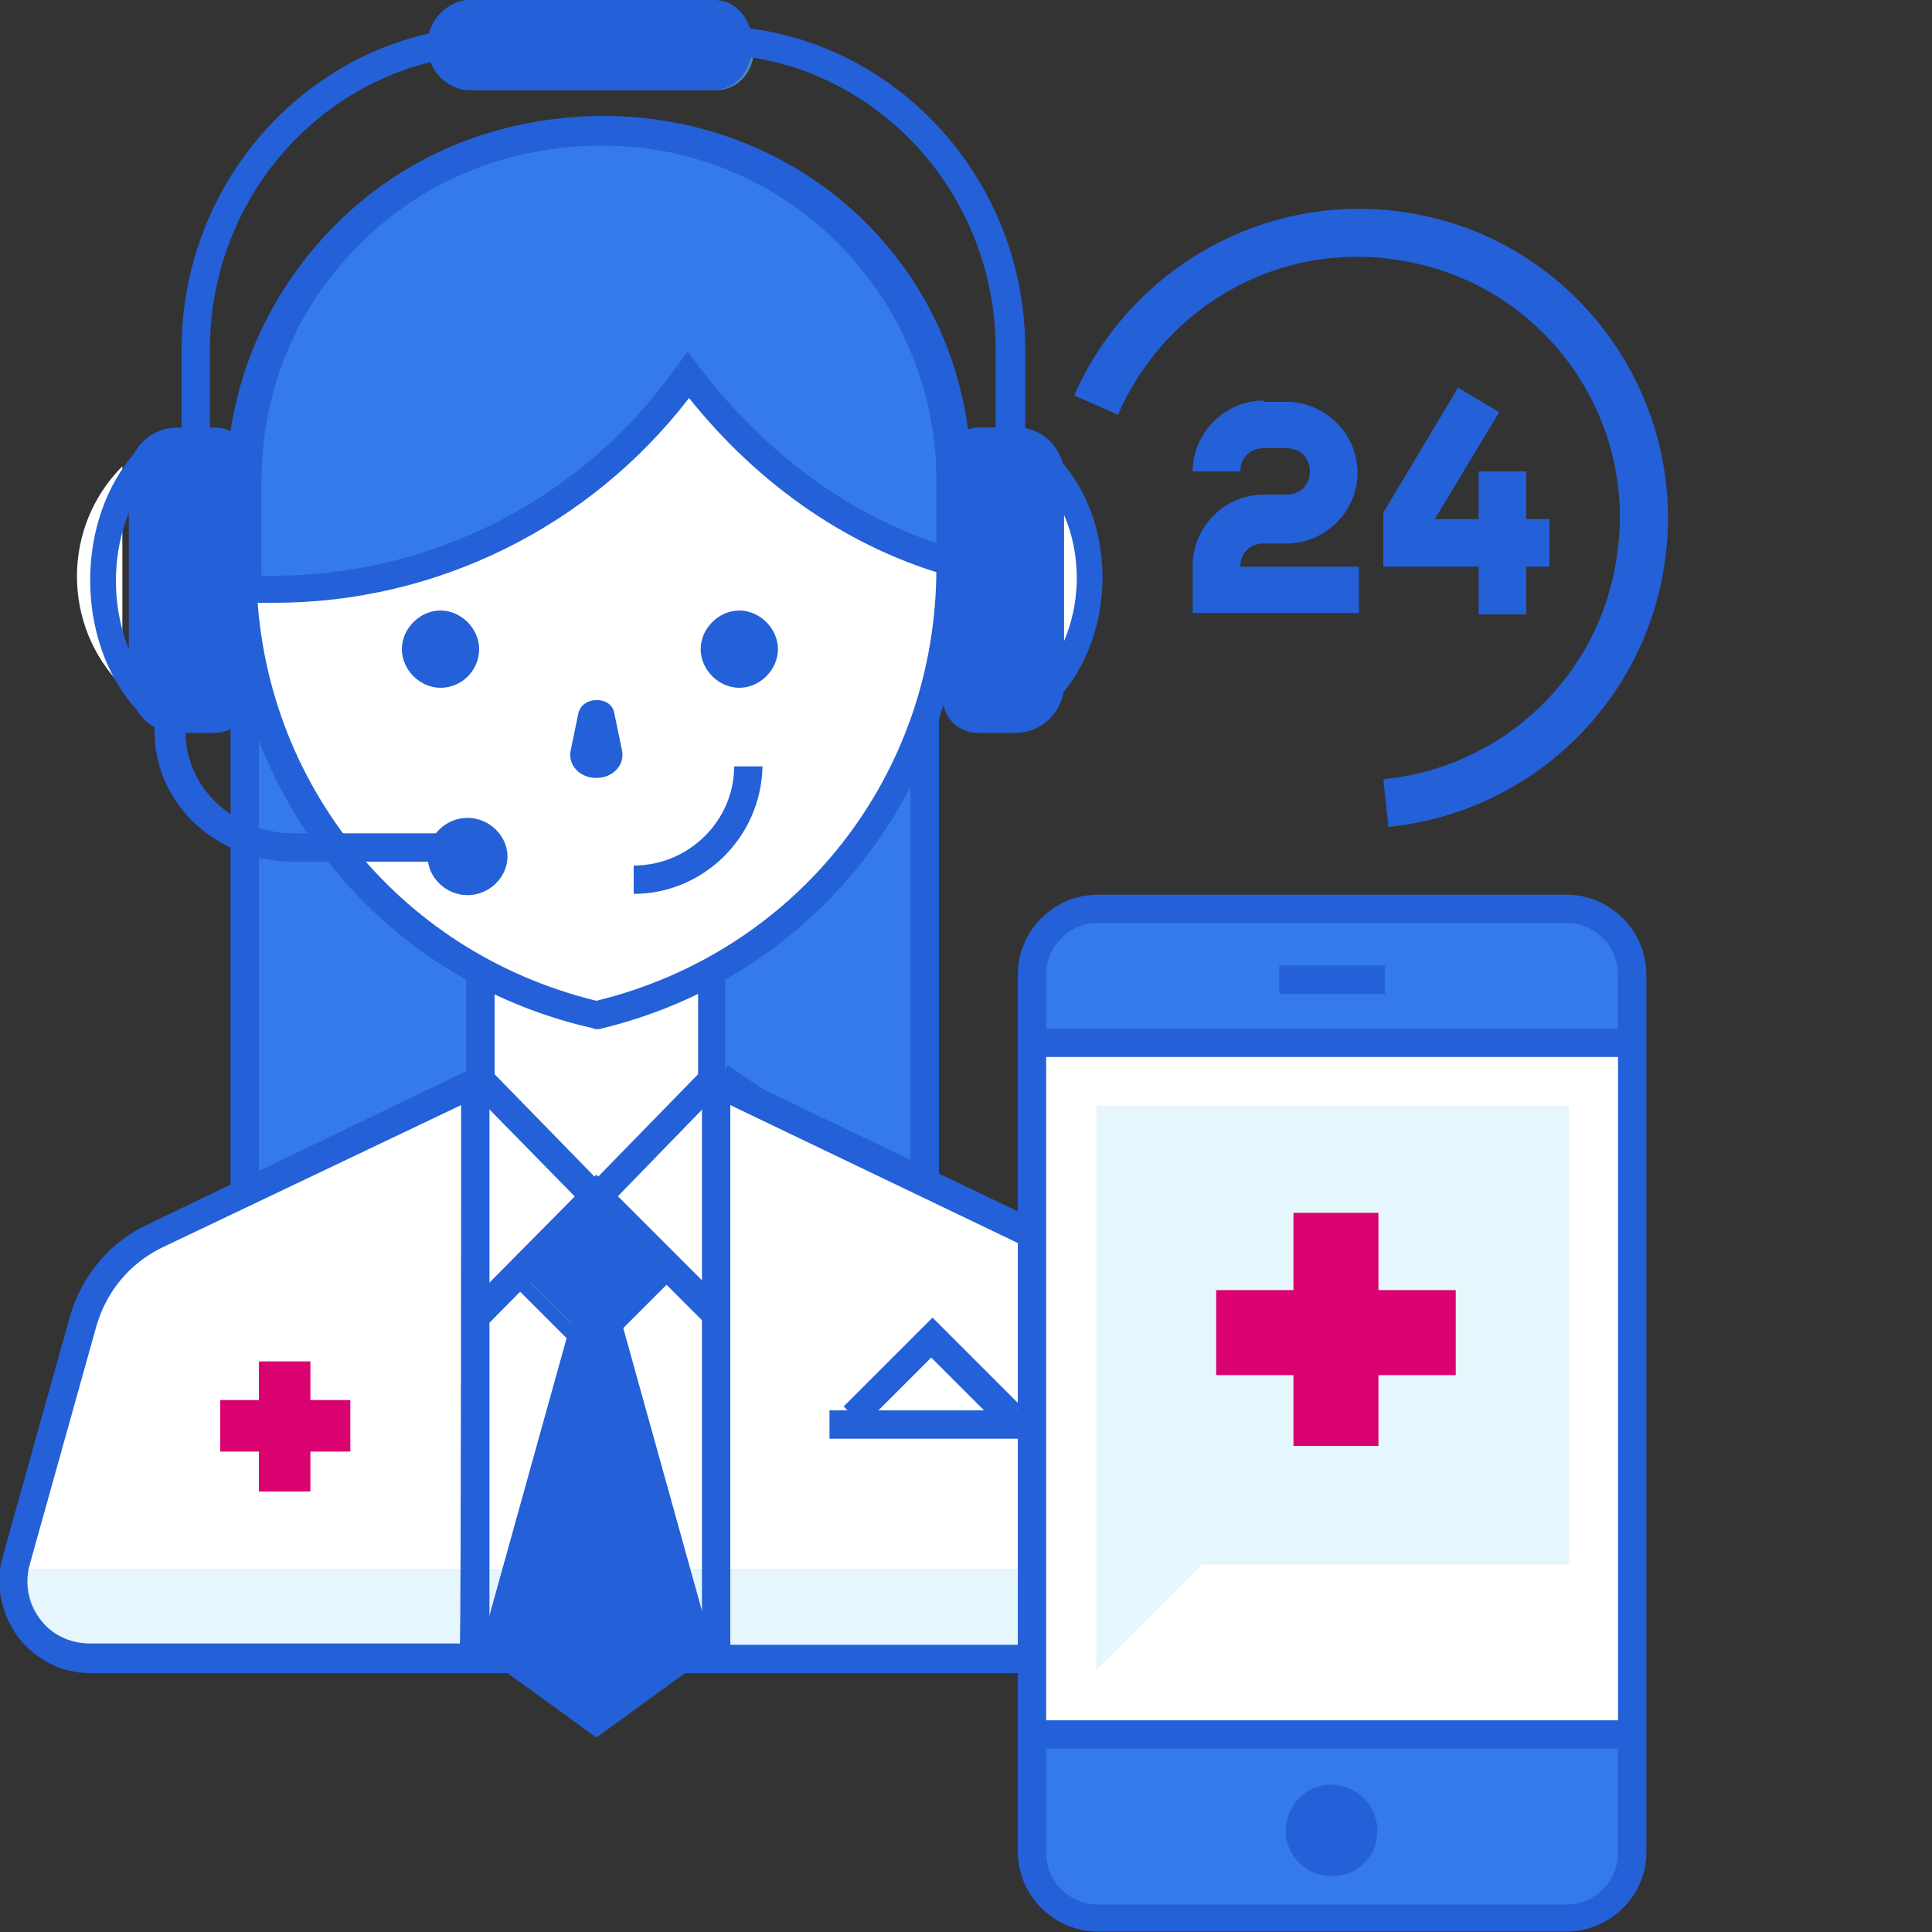
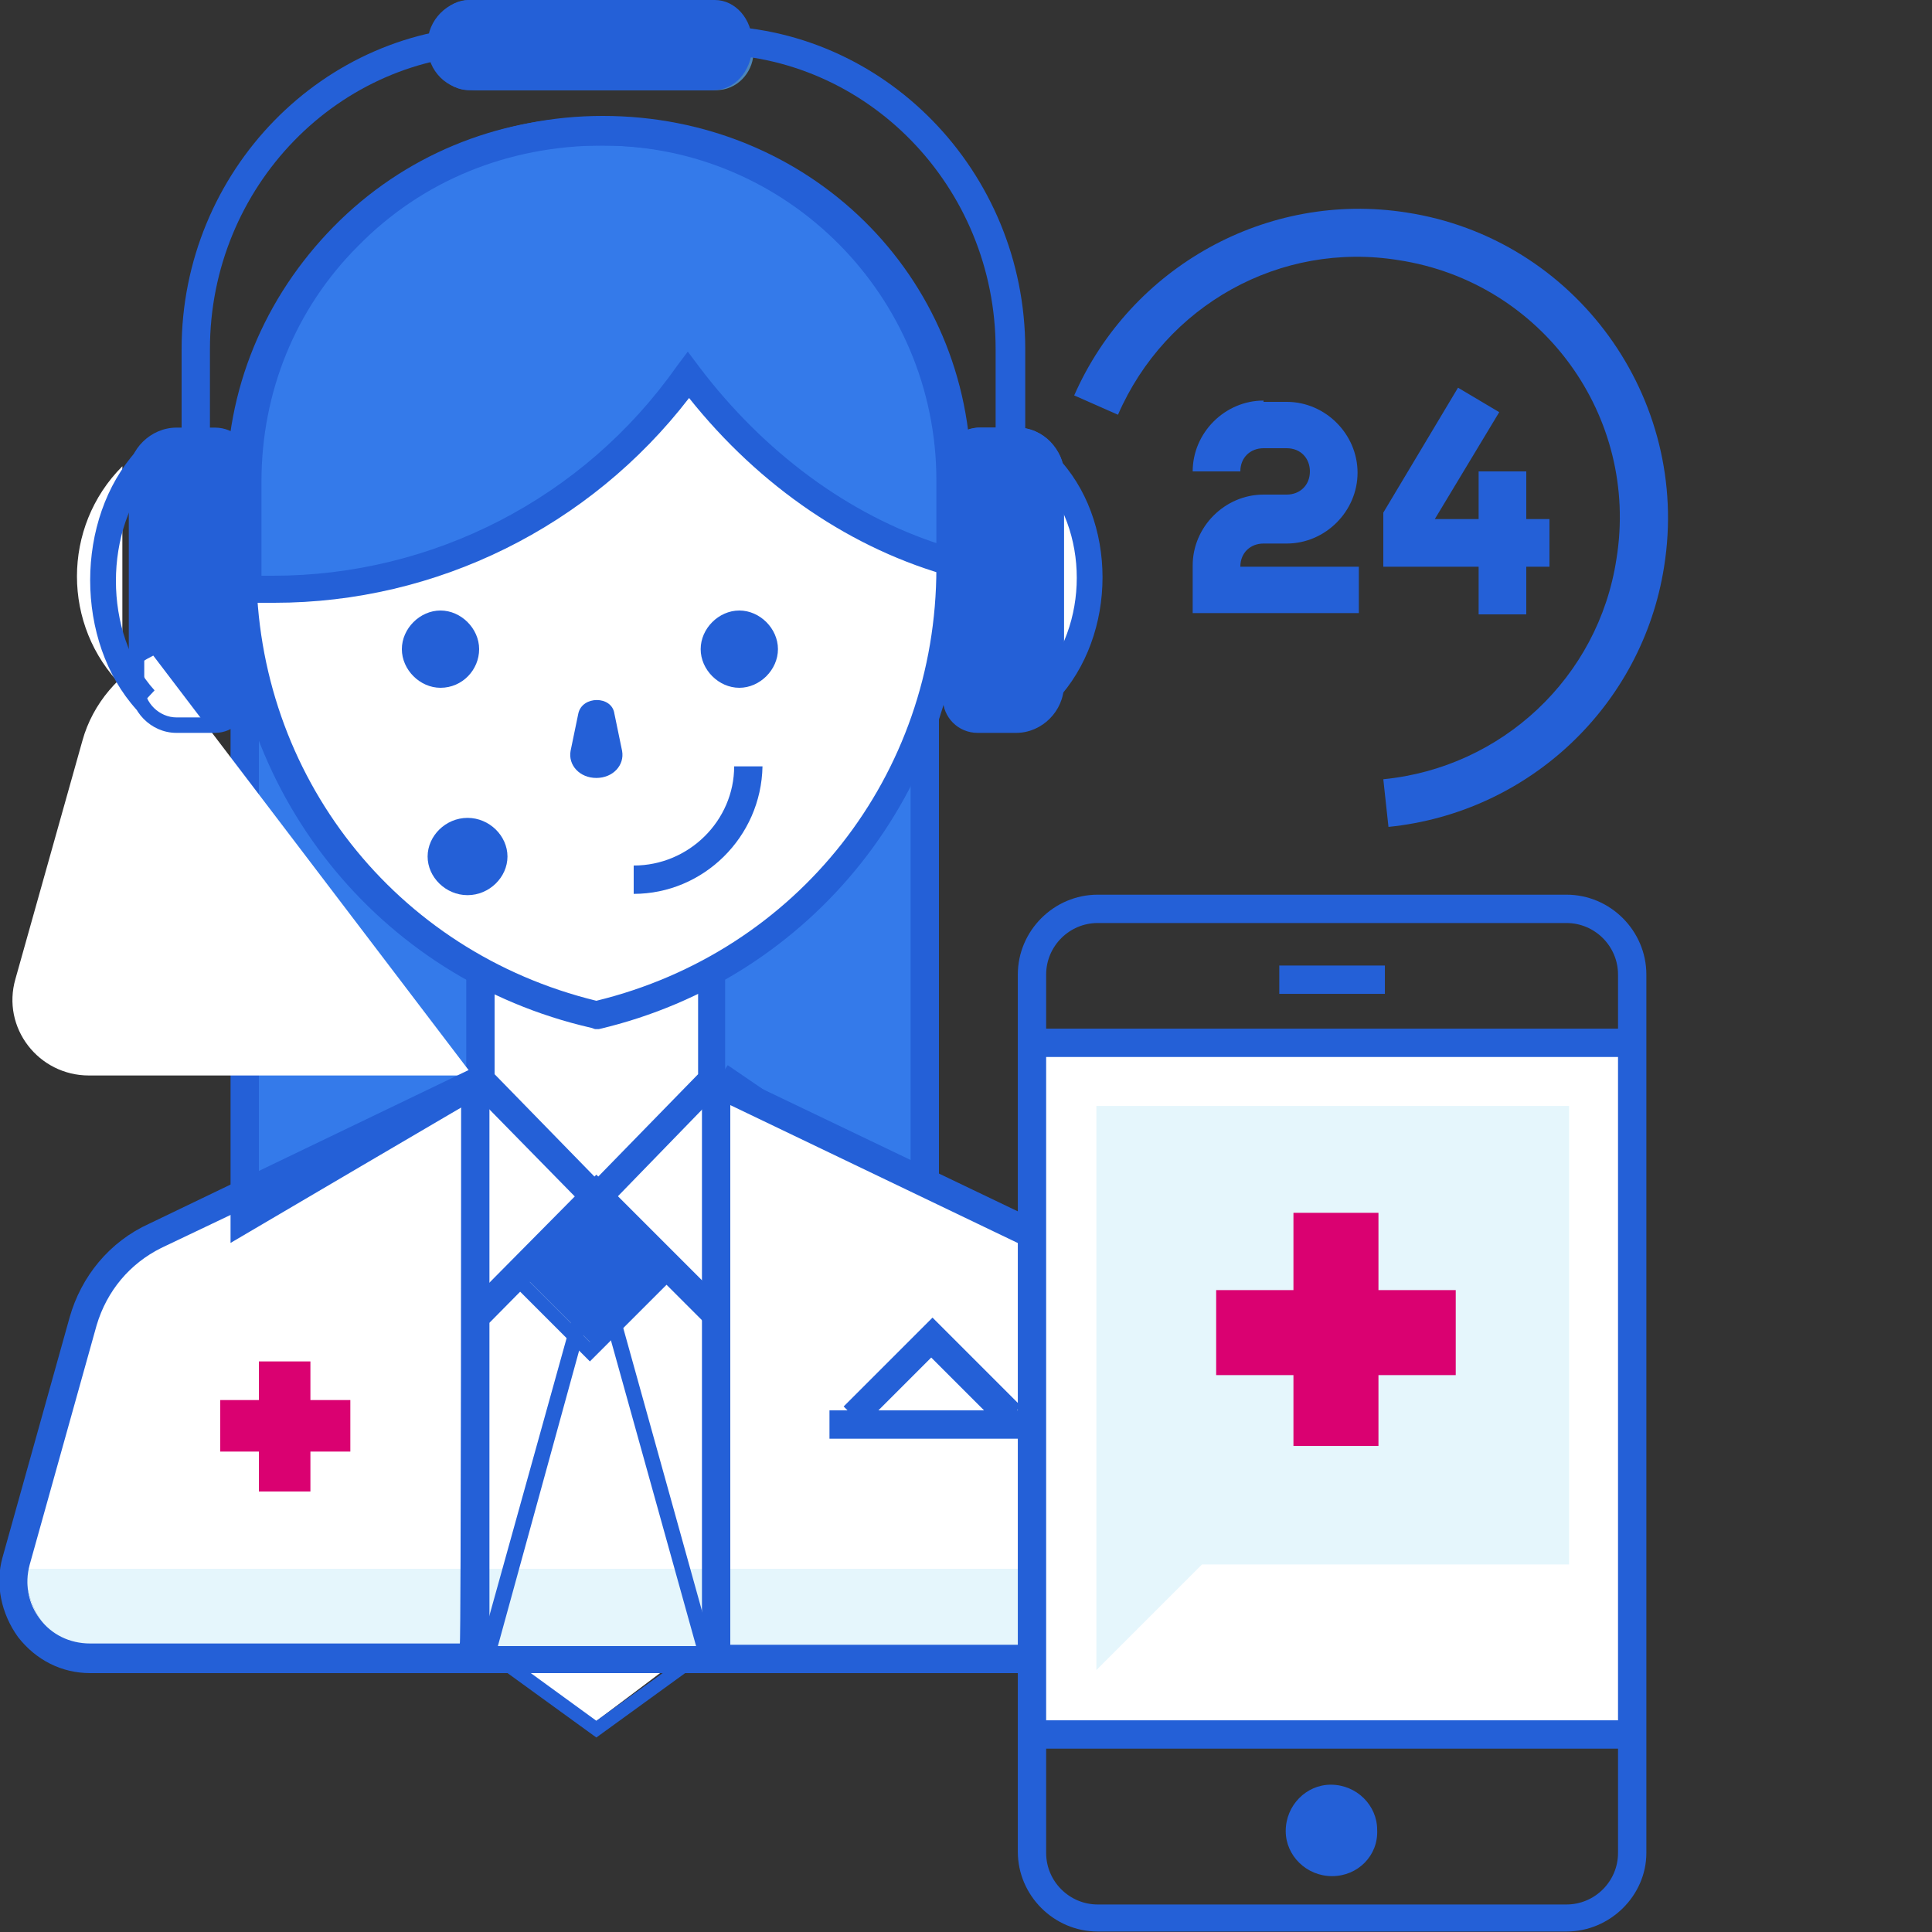
<svg xmlns="http://www.w3.org/2000/svg" version="1.1" id="Слой_1" x="0px" y="0px" viewBox="0 0 150 150" style="enable-background:new 0 0 150 150;" xml:space="preserve">
  <rect x="0" y="0" width="150" height="150" fill="#333333" stroke="none" />
  <style type="text/css"> .st0{fill:#FFFFFF;} .st1{fill:#4C85BB;} .st2{fill:#347AEA;} .st3{fill:#2460D7;} .st4{fill:#E5F6FC;} .st5{fill:none;} .st6{fill:#DA0171;} </style>
  <title>5A3F1D3C-3B1F-4697-968E-F44B85B630BF</title>
  <g>
    <path class="st0" d="M92.6,127.8l-8.5-30.5l-12.7-6V56.1l1.7-4.4c1.7,0,8.8,3,8.8,1.3V36.7c0-1.7-1.4-3.1-3.1-3.1c0,0,0,0,0,0h-5.2 v3.6c0-15-12.1-27.2-27.1-27.2H46c-2.4,0-4.8,0.3-7.1,0.9C27,14,18.3,24.6,18.4,37.5v-3.9h-5.2c-1.7,0-3.1,1.4-3.1,3.1c0,0,0,0,0,0 v16.4c0,1.7,1.4,3.1,3.1,3.1c0,0,0,0,0,0l5.2-6.6v42.8l-6.4,3c-2.8,1.3-4.8,3.7-5.6,6.6l-5.2,18.3c-1,3.8,1.8,7.6,5.7,7.6h30.7 l8.2,6.1l8.1-6.1L92.6,127.8L92.6,127.8z" />
    <path class="st1" d="M37.1,7h18.5c1.6,0,2.8-1.3,2.9-2.8c0,0,0,0,0,0V3.9c0-1.6-1.3-2.8-2.8-2.9c0,0,0,0,0,0H37.1 c-1.6,0-2.8,1.2-2.9,2.8c0,0,0,0,0,0v0.3C34.2,5.8,35.5,7,37.1,7C37.1,7,37.1,7,37.1,7z" />
    <path class="st0" d="M9.5,36.2c-4.7,4.7-4.7,12.4,0,17.1V36.2z M82.1,36.2v17.1C86.7,48.6,86.7,40.9,82.1,36.2z" />
    <path class="st1" d="M64.4,112.8c1.3,0,1.3-2,0-2C63.1,110.7,63.1,112.8,64.4,112.8z" />
    <path class="st2" d="M19.1,56.4v38.3l28.3-16.9l25,16.9V56.4" />
    <path class="st3" d="M13.2,56.4h3c1.2,0,2.2-1,2.2-2.2V35.8c0-1.2-1-2.2-2.2-2.2h-3c-1.7,0-3.1,1.4-3.1,3.1c0,0,0,0,0,0v16.5 C10.1,55,11.4,56.4,13.2,56.4C13.2,56.4,13.2,56.4,13.2,56.4L13.2,56.4z" />
    <path class="st3" d="M16.7,56.4h-3c-2,0-3.7-1.6-3.7-3.6v-16c0-1.9,1.7-3.6,3.7-3.6h3c1.5,0,2.8,1.2,2.8,2.7v17.8 C19.5,55.2,18.3,56.4,16.7,56.4z M13.7,34.3c-1.4,0-2.5,1.1-2.5,2.5v16c0,1.3,1.2,2.5,2.5,2.5h3c0.9,0,1.7-0.7,1.7-1.6V35.9 c0-0.9-0.7-1.6-1.7-1.6H13.7z M79.5,55.8h-3c-1.2,0-2.2-1-2.2-2.2V35.9c0-1.2,1-2.2,2.2-2.2h3c1.7,0,3.1,1.3,3.1,3v16 C82.6,54.5,81.2,55.8,79.5,55.8L79.5,55.8z" />
    <path class="st3" d="M79,56.4h-2.9c-1.5,0-2.7-1.2-2.7-2.7V35.9c0-1.5,1.2-2.7,2.7-2.7H79c1.9,0,3.5,1.6,3.5,3.6v16 C82.5,54.8,81,56.4,79,56.4z M76.2,34.3c-0.9,0-1.6,0.7-1.6,1.6v17.8c0,0.9,0.7,1.6,1.6,1.6H79c1.3,0,2.5-1.1,2.5-2.5v-16 c0-1.3-1.1-2.5-2.5-2.5H76.2z" />
    <path class="st3" d="M79.5,33.8h-2.2v-6.7c0-12.6-10-22.9-22.3-22.9H38.6c-12.3,0-22.3,10.3-22.3,22.9v6.7h-2.2v-6.7 C14.1,13.3,25.1,2,38.6,2h16.5c13.5,0,24.5,11.3,24.5,25.1V33.8z M72.9,96.6L55.3,84.5l1.2-1.8l14.2,9.7V43.1h2.2 C72.9,43.1,72.9,96.6,72.9,96.6z M17.9,96.5V43.1h2.2v49.6l17-10l1.1,1.9C38.3,84.5,17.9,96.5,17.9,96.5z" />
    <path class="st3" d="M55.4,7h-19c-1.6,0-2.9-1.5-2.9-3.3c0,0,0,0,0,0V3.3c0-1.8,1.3-3.3,2.9-3.3c0,0,0,0,0,0h19.1 c1.6,0,2.9,1.5,2.9,3.3v0.4C58.3,5.6,57,7,55.4,7z" />
    <path class="st3" d="M55,7H36.6c-1.9,0-3.4-1.5-3.4-3.4V3.4c0-1.8,1.5-3.4,3.4-3.4H55c1.9,0,3.4,1.5,3.4,3.4v0.4 C58.3,5.5,56.8,7,55,7L55,7z M36.6,1.1c-1.3,0-2.3,1-2.3,2.3v0.4c0,1.2,1,2.3,2.3,2.3H55c1.3,0,2.3-1,2.3-2.3V3.4 c0-1.2-1-2.3-2.3-2.3C55,1.1,36.6,1.1,36.6,1.1z" />
    <path class="st0" d="M45.9,92.6h-0.2l-8.4-8.4V73.5h17.1v10.8C51.5,87,48.7,89.8,45.9,92.6L45.9,92.6z" />
    <path class="st3" d="M46.3,94.6L36.2,84.3V72.5h20.1v11.8L46.3,94.6z M38.4,83.4l7.9,8.1l7.9-8.1v-8.7H38.4L38.4,83.4L38.4,83.4z" />
-     <path class="st0" d="M36.7,83.5v44.4H6.9c-3.9,0-6.8-3.7-5.7-7.5l5.2-18.5c0.8-2.9,2.9-5.3,5.5-6.6L36.7,83.5L36.7,83.5z M18.6,43.8c0,16.8,11.7,30.8,27.4,34.5c15.7-3.6,27.4-17.7,27.4-34.5V37c-0.1-14.8-12.1-26.9-27-26.9H46 c-15.2,0-27.5,12.4-27.4,27.6C18.6,37.7,18.6,43.8,18.6,43.8z" />
+     <path class="st0" d="M36.7,83.5H6.9c-3.9,0-6.8-3.7-5.7-7.5l5.2-18.5c0.8-2.9,2.9-5.3,5.5-6.6L36.7,83.5L36.7,83.5z M18.6,43.8c0,16.8,11.7,30.8,27.4,34.5c15.7-3.6,27.4-17.7,27.4-34.5V37c-0.1-14.8-12.1-26.9-27-26.9H46 c-15.2,0-27.5,12.4-27.4,27.6C18.6,37.7,18.6,43.8,18.6,43.8z" />
    <path class="st1" d="M2,121.9v-0.1h96.6v7H9C5.1,128.9,2,125.8,2,121.9z" />
    <path class="st0" d="M55.4,84.6v44.3h37.2l-8.5-30.5L55.4,84.6z" />
    <path class="st4" d="M2,121.9v-0.1h96.6v7H9C5.1,128.9,2,125.8,2,121.9z" />
    <path class="st2" d="M46.9,10.1C31.5,10.1,19,22,19.1,37.1l0.1,8.1c0.8,0.1,1.5,0.1,2.3,0.1c13.2,0,25-6.5,32.1-16.4 c5.2,6.9,12.6,11.9,20.9,14.1v-6C74.5,21.9,62.1,10.1,46.9,10.1L46.9,10.1z" />
-     <path class="st3" d="M36.2,66.9H22.8c-6,0-10.8-4.5-10.8-10.1v-0.4h2.4v0.4c0,4.4,3.8,7.9,8.4,7.9h13.4 C36.2,64.7,36.2,66.9,36.2,66.9z" />
    <circle class="st3" cx="36.2" cy="66.4" r="2" />
    <path class="st3" d="M36.3,69.5c-1.7,0-3.1-1.4-3.1-3s1.4-3,3.1-3s3.1,1.4,3.1,3S38,69.5,36.3,69.5z M36.3,65.6 c-0.4,0-0.8,0.4-0.8,0.8c0,0.4,0.4,0.8,0.8,0.8s0.8-0.4,0.8-0.8C37.1,66,36.7,65.6,36.3,65.6z M64.4,109.5h16.1v2.2H64.4V109.5z" />
    <path class="st3" d="M77.6,110.7l-5.3-5.3l-5.3,5.3l-1.5-1.5l6.9-6.9l6.9,6.9L77.6,110.7L77.6,110.7z M24.2,127.8h64.4v1.1H24.2 V127.8z M49.2,69.4v-2.2c4.3,0,7.8-3.5,7.8-7.7c0,0,0,0,0,0h2.2C59.1,65,54.6,69.4,49.2,69.4z M19.9,46.9h-0.8l-1-0.1v-9.4 c-0.1-7.5,2.8-14.6,8.1-19.9c5.4-5.4,12.7-8.5,20.6-8.5c16,0,28.6,12.4,28.6,28.1v8L74,44.8c-7.8-2.1-15-7-20.5-13.9 c-7.7,10-19.6,15.9-32.2,15.9H19.9L19.9,46.9z M46.8,11.3c-7.3,0-14,2.7-19,7.8c-4.9,4.9-7.5,11.4-7.5,18.3v7.3h0.9 c12.4,0,24.1-6,31.3-16.2l0.9-1.2l0.9,1.2c5,6.6,11.6,11.5,18.8,13.8v-5.1C73.2,22.6,61.6,11.3,46.8,11.3z" />
    <path class="st3" d="M46.2,79.9l-0.3-0.1C29.3,76,17.6,61.3,17.6,44.1V38c-0.1-7.7,2.9-14.9,8.3-20.4c5.4-5.5,12.7-8.5,20.3-8.5 h0.5c15.5,0,28.1,12.6,28.1,28.2v6.8c0,17.2-11.7,31.9-28.3,35.8L46.2,79.9L46.2,79.9z M46.2,11.3c-7.1,0-13.8,2.8-18.7,7.8 c-5,5.1-7.8,11.8-7.7,18.9l0.1,6.1c0,16.1,10.8,29.8,26.4,33.6c15.6-3.8,26.4-17.5,26.4-33.6v-6.8c0-14.3-11.6-26-25.9-26 L46.2,11.3L46.2,11.3z M38,129.9H7c-2.2,0-4.2-1-5.6-2.8c-1.3-1.8-1.8-4.1-1.2-6.2l5.2-18.6c0.9-3.2,3.1-5.9,6.2-7.3L38,82.3V129.9 z M35.8,85.8L12.5,96.9c-2.4,1.2-4.2,3.3-5,6l-5.2,18.6c-0.4,1.5-0.1,3,0.8,4.2c0.9,1.2,2.3,1.9,3.9,1.9h28.7 C35.8,127.7,35.8,85.8,35.8,85.8z M94.6,129.9H54.5V82.3l31.1,14.9C85.6,97.2,94.6,129.9,94.6,129.9z M56.7,127.7h35.1l-8-28.9 L56.7,85.8L56.7,127.7L56.7,127.7z" />
    <path class="st3" d="M16.7,56.9h-3c-2,0-3.6-1.7-3.6-3.6V36.9c0-2,1.6-3.6,3.6-3.6h3c1.5,0,2.7,1.2,2.7,2.7c0,0,0,0,0,0.1v18.2 C19.4,55.6,18.2,56.9,16.7,56.9C16.7,56.9,16.7,56.9,16.7,56.9z M13.7,34.3c-1.4,0-2.5,1.2-2.5,2.5v16.4c0,1.4,1.2,2.5,2.5,2.5h3 c0.9,0,1.6-0.7,1.6-1.6c0,0,0,0,0-0.1V36c0-0.9-0.7-1.6-1.6-1.7c0,0,0,0-0.1,0H13.7z M78.9,56.9h-3c-1.5,0-2.7-1.2-2.7-2.7 c0,0,0,0,0-0.1V36c0-1.5,1.2-2.7,2.7-2.8c0,0,0,0,0.1,0h3c2,0,3.6,1.7,3.6,3.6v16.4C82.6,55.2,80.9,56.9,78.9,56.9z M76,34.3 c-0.9,0-1.6,0.7-1.6,1.6c0,0,0,0,0,0.1v18.2c0,0.9,0.7,1.6,1.6,1.7c0,0,0,0,0.1,0h3c1.4,0,2.5-1.2,2.5-2.5V36.9 c0-1.4-1.2-2.5-2.5-2.5H76z M54.7,102.7l-8.4-8.4l-8.3,8.4l-1.6-1.5l9.9-10l10,10L54.7,102.7L54.7,102.7z" />
    <path class="st3" d="M40.3,98.7l6-6l6,6l-6,6L40.3,98.7z" />
    <path class="st3" d="M45.8,105.7l-6.5-6.5l6.5-6.5l6.5,6.5L45.8,105.7z M40.8,99.2l5,5l5-5l-5-5L40.8,99.2z" />
-     <path class="st3" d="M46.3,133.9l-8-6l8-30.2l8.1,30.2L46.3,133.9z" />
    <path class="st3" d="M46.3,134.9l-9.1-6.6l9.1-32.7l9.1,32.7L46.3,134.9L46.3,134.9z M38.6,128l7.7,5.6l7.8-5.6l-7.8-28L38.6,128z" />
    <path class="st5" d="M17.1,110.7h10.1" />
    <path class="st6" d="M17.1,108.7h10.1v4H17.1V108.7z" />
    <path class="st5" d="M22.1,105.7v10.1" />
    <path class="st6" d="M20.1,105.7h4v10.1h-4V105.7z" />
    <circle class="st3" cx="34.2" cy="50.3" r="2" />
    <path class="st3" d="M34.2,53.4c-1.6,0-3-1.4-3-3c0-1.6,1.4-3,3-3c1.6,0,3,1.4,3,3C37.2,52,35.9,53.4,34.2,53.4z M34.2,49.5 c-0.5,0-0.8,0.4-0.8,0.8c0,0.4,0.4,0.8,0.8,0.8c0.4,0,0.8-0.4,0.8-0.8C35,49.9,34.7,49.5,34.2,49.5z" />
    <circle class="st3" cx="57.4" cy="50.3" r="2" />
    <path class="st3" d="M57.4,53.4c-1.6,0-3-1.4-3-3c0-1.6,1.4-3,3-3c1.6,0,3,1.4,3,3C60.4,52,59,53.4,57.4,53.4z M57.4,49.5 c-0.5,0-0.8,0.4-0.8,0.8c0,0.4,0.4,0.8,0.8,0.8c0.4,0,0.8-0.4,0.8-0.8C58.2,49.9,57.8,49.5,57.4,49.5z M44.9,55.4l-0.6,2.9 c-0.2,1.1,0.7,2.1,2,2.1c1.3,0,2.2-1,2-2.1l-0.6-2.9C47.5,54,45.2,54,44.9,55.4L44.9,55.4z M10.6,55.1c-4.8-5.3-4.8-14.8,0-20.1 l1.4,1.6c-4,4.4-4,12.6,0,17L10.6,55.1L10.6,55.1z M82,54.4l-1.4-1.5c4-4.3,4-11.8,0-16l1.4-1.5C86.8,40.3,86.8,49.3,82,54.4z" />
    <g transform="translate(78.523 69.463)">
-       <path class="st2" d="M6.7,79.4h36.4c2.8,0,5.1-2.3,5.1-5.1c0,0,0,0,0,0V6.2c0-2.8-2.3-5.1-5.1-5.1c0,0,0,0,0,0H6.7 c-2.8,0-5.1,2.3-5.1,5.1c0,0,0,0,0,0v68.2C1.6,77.2,3.9,79.4,6.7,79.4L6.7,79.4z" />
      <path class="st0" d="M1.6,11.5h46.6v53.7H1.6V11.5z" />
      <path class="st3" d="M43.1,80.5H6.7c-3.4,0-6.2-2.8-6.2-6.2V6.2C0.5,2.8,3.3,0,6.7,0h36.4c3.4,0,6.2,2.8,6.2,6.2v68.2 C49.3,77.7,46.5,80.5,43.1,80.5z M6.7,2.2c-2.2,0-4,1.8-4,4v68.2c0,2.2,1.8,4,4,4h36.4c2.2,0,4-1.8,4-4V6.2c0-2.2-1.8-4-4-4H6.7 L6.7,2.2z" />
      <path class="st3" d="M1.6,10.4h46.6v2.2H1.6V10.4z M1.6,64.1h46.6v2.2H1.6V64.1L1.6,64.1z" />
      <ellipse class="st3" cx="24.9" cy="72.6" rx="3" ry="3" />
      <path class="st3" d="M24.9,76.2c-2,0-3.6-1.6-3.6-3.5c0,0,0,0,0,0c0-2,1.6-3.6,3.5-3.6c0,0,0,0,0,0c2,0,3.6,1.6,3.6,3.5 c0,0,0,0,0,0C28.5,74.6,26.9,76.2,24.9,76.2C24.9,76.2,24.9,76.2,24.9,76.2z M24.9,70.1c-1.4,0-2.5,1.1-2.5,2.4c0,0,0,0,0,0 c0,1.4,1.1,2.5,2.4,2.5c0,0,0,0,0,0c1.4,0,2.5-1.1,2.5-2.4c0,0,0,0,0,0C27.4,71.2,26.3,70.1,24.9,70.1 C25,70.1,24.9,70.1,24.9,70.1z" />
      <path class="st4" d="M43.3,52V16.4H6.6v43.8l8.2-8.2L43.3,52z" />
      <path class="st6" d="M21.9,24.7h6.6v18.1h-6.6L21.9,24.7z" />
      <path class="st6" d="M15.9,30.7h18.6v6.6H15.9V30.7z" />
      <path class="st5" d="M20.8,6.6H29" />
      <path class="st3" d="M20.8,5.5H29v2.2h-8.2V5.5z" />
    </g>
    <path class="st3" d="M36.2,127.9h20.1v2H36.2V127.9z" />
  </g>
  <path class="st3" d="M109.2,16.5c-10.8-1.7-21.4,4.2-25.8,14.2l3.4,1.5c3.7-8.5,12.6-13.5,21.8-12c11.1,1.7,18.7,12.1,16.9,23.2 c-1.4,9.2-8.9,16.2-18.1,17.1l0.4,3.7c10.9-1.1,19.7-9.4,21.4-20.2C131.3,30.9,122.3,18.5,109.2,16.5L109.2,16.5z M113.2,30.1 l-5.8,9.7V44h7.4v3.7h3.7V44h1.8v-3.7h-1.8v-3.7h-3.7v3.7h-3.4l5-8.3L113.2,30.1z M98.1,31.1c-3,0-5.5,2.5-5.5,5.5h3.7 c0-1.1,0.8-1.8,1.8-1.8h1.8c1.1,0,1.8,0.8,1.8,1.8c0,1.1-0.8,1.8-1.8,1.8h-1.8c-3,0-5.5,2.5-5.5,5.5v3.7h12.9V44h-9.2 c0-1.1,0.8-1.8,1.8-1.8h1.8c3,0,5.5-2.5,5.5-5.5c0-3-2.5-5.5-5.5-5.5H98.1z" />
</svg>